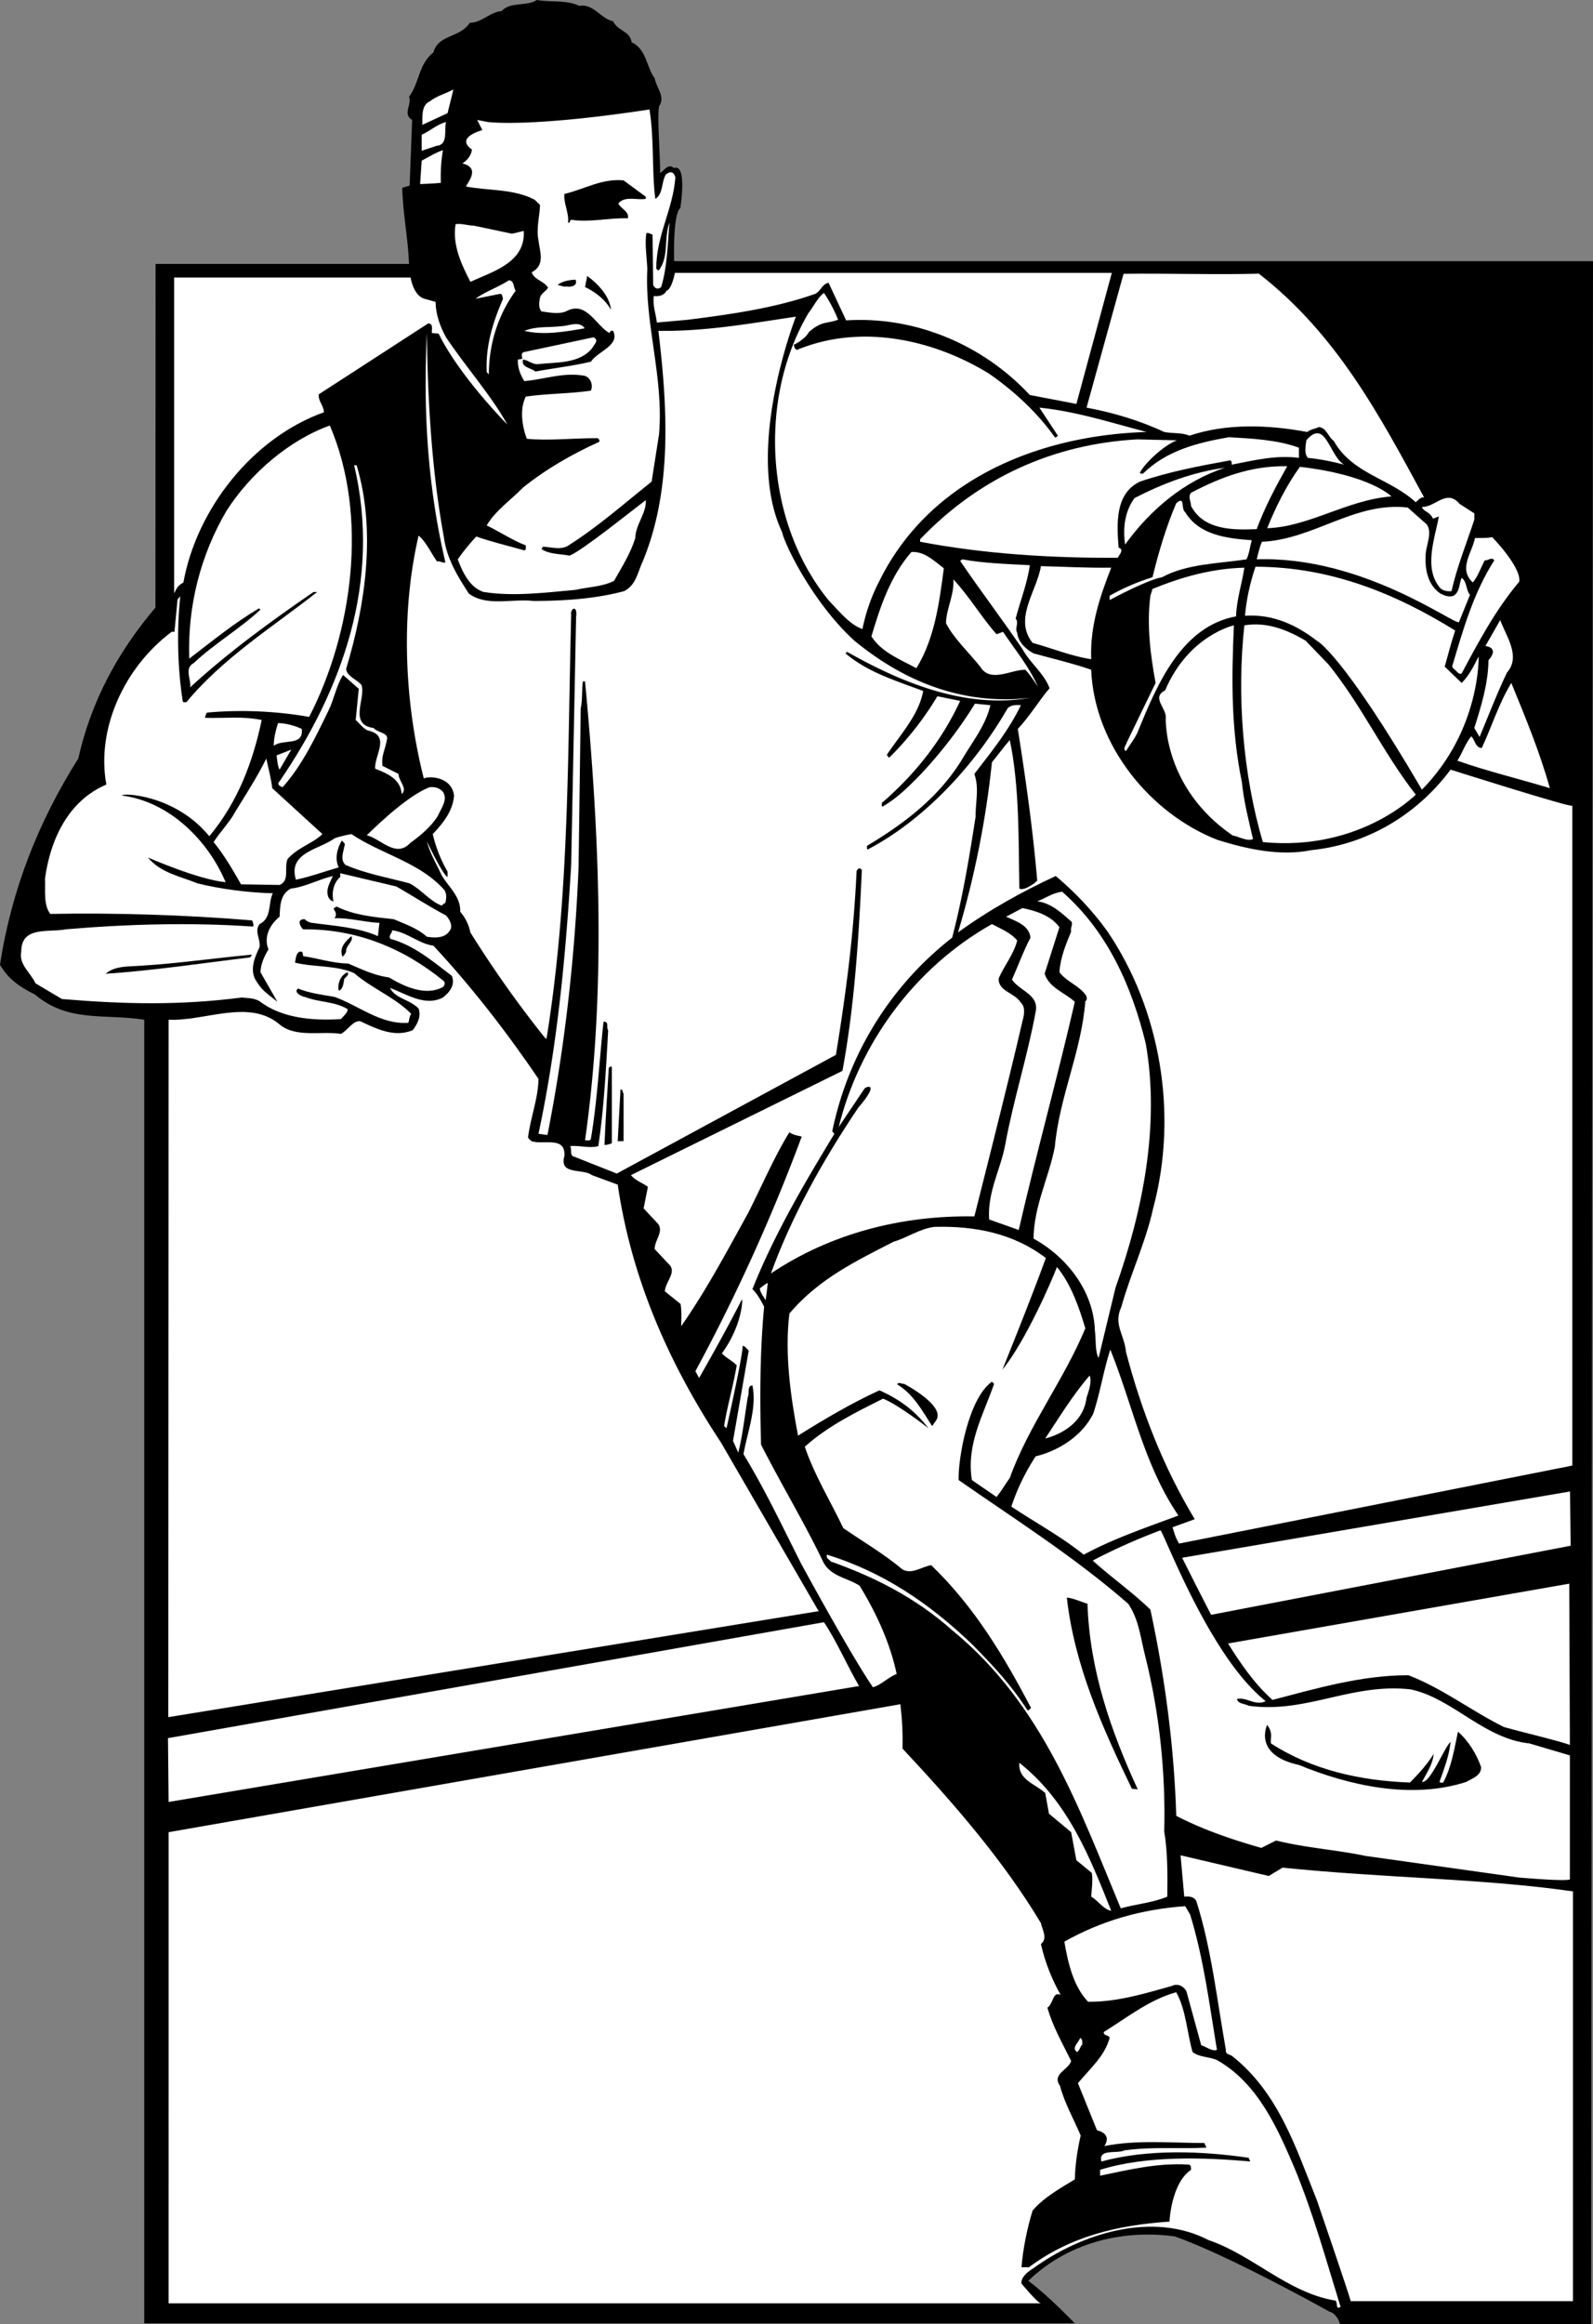
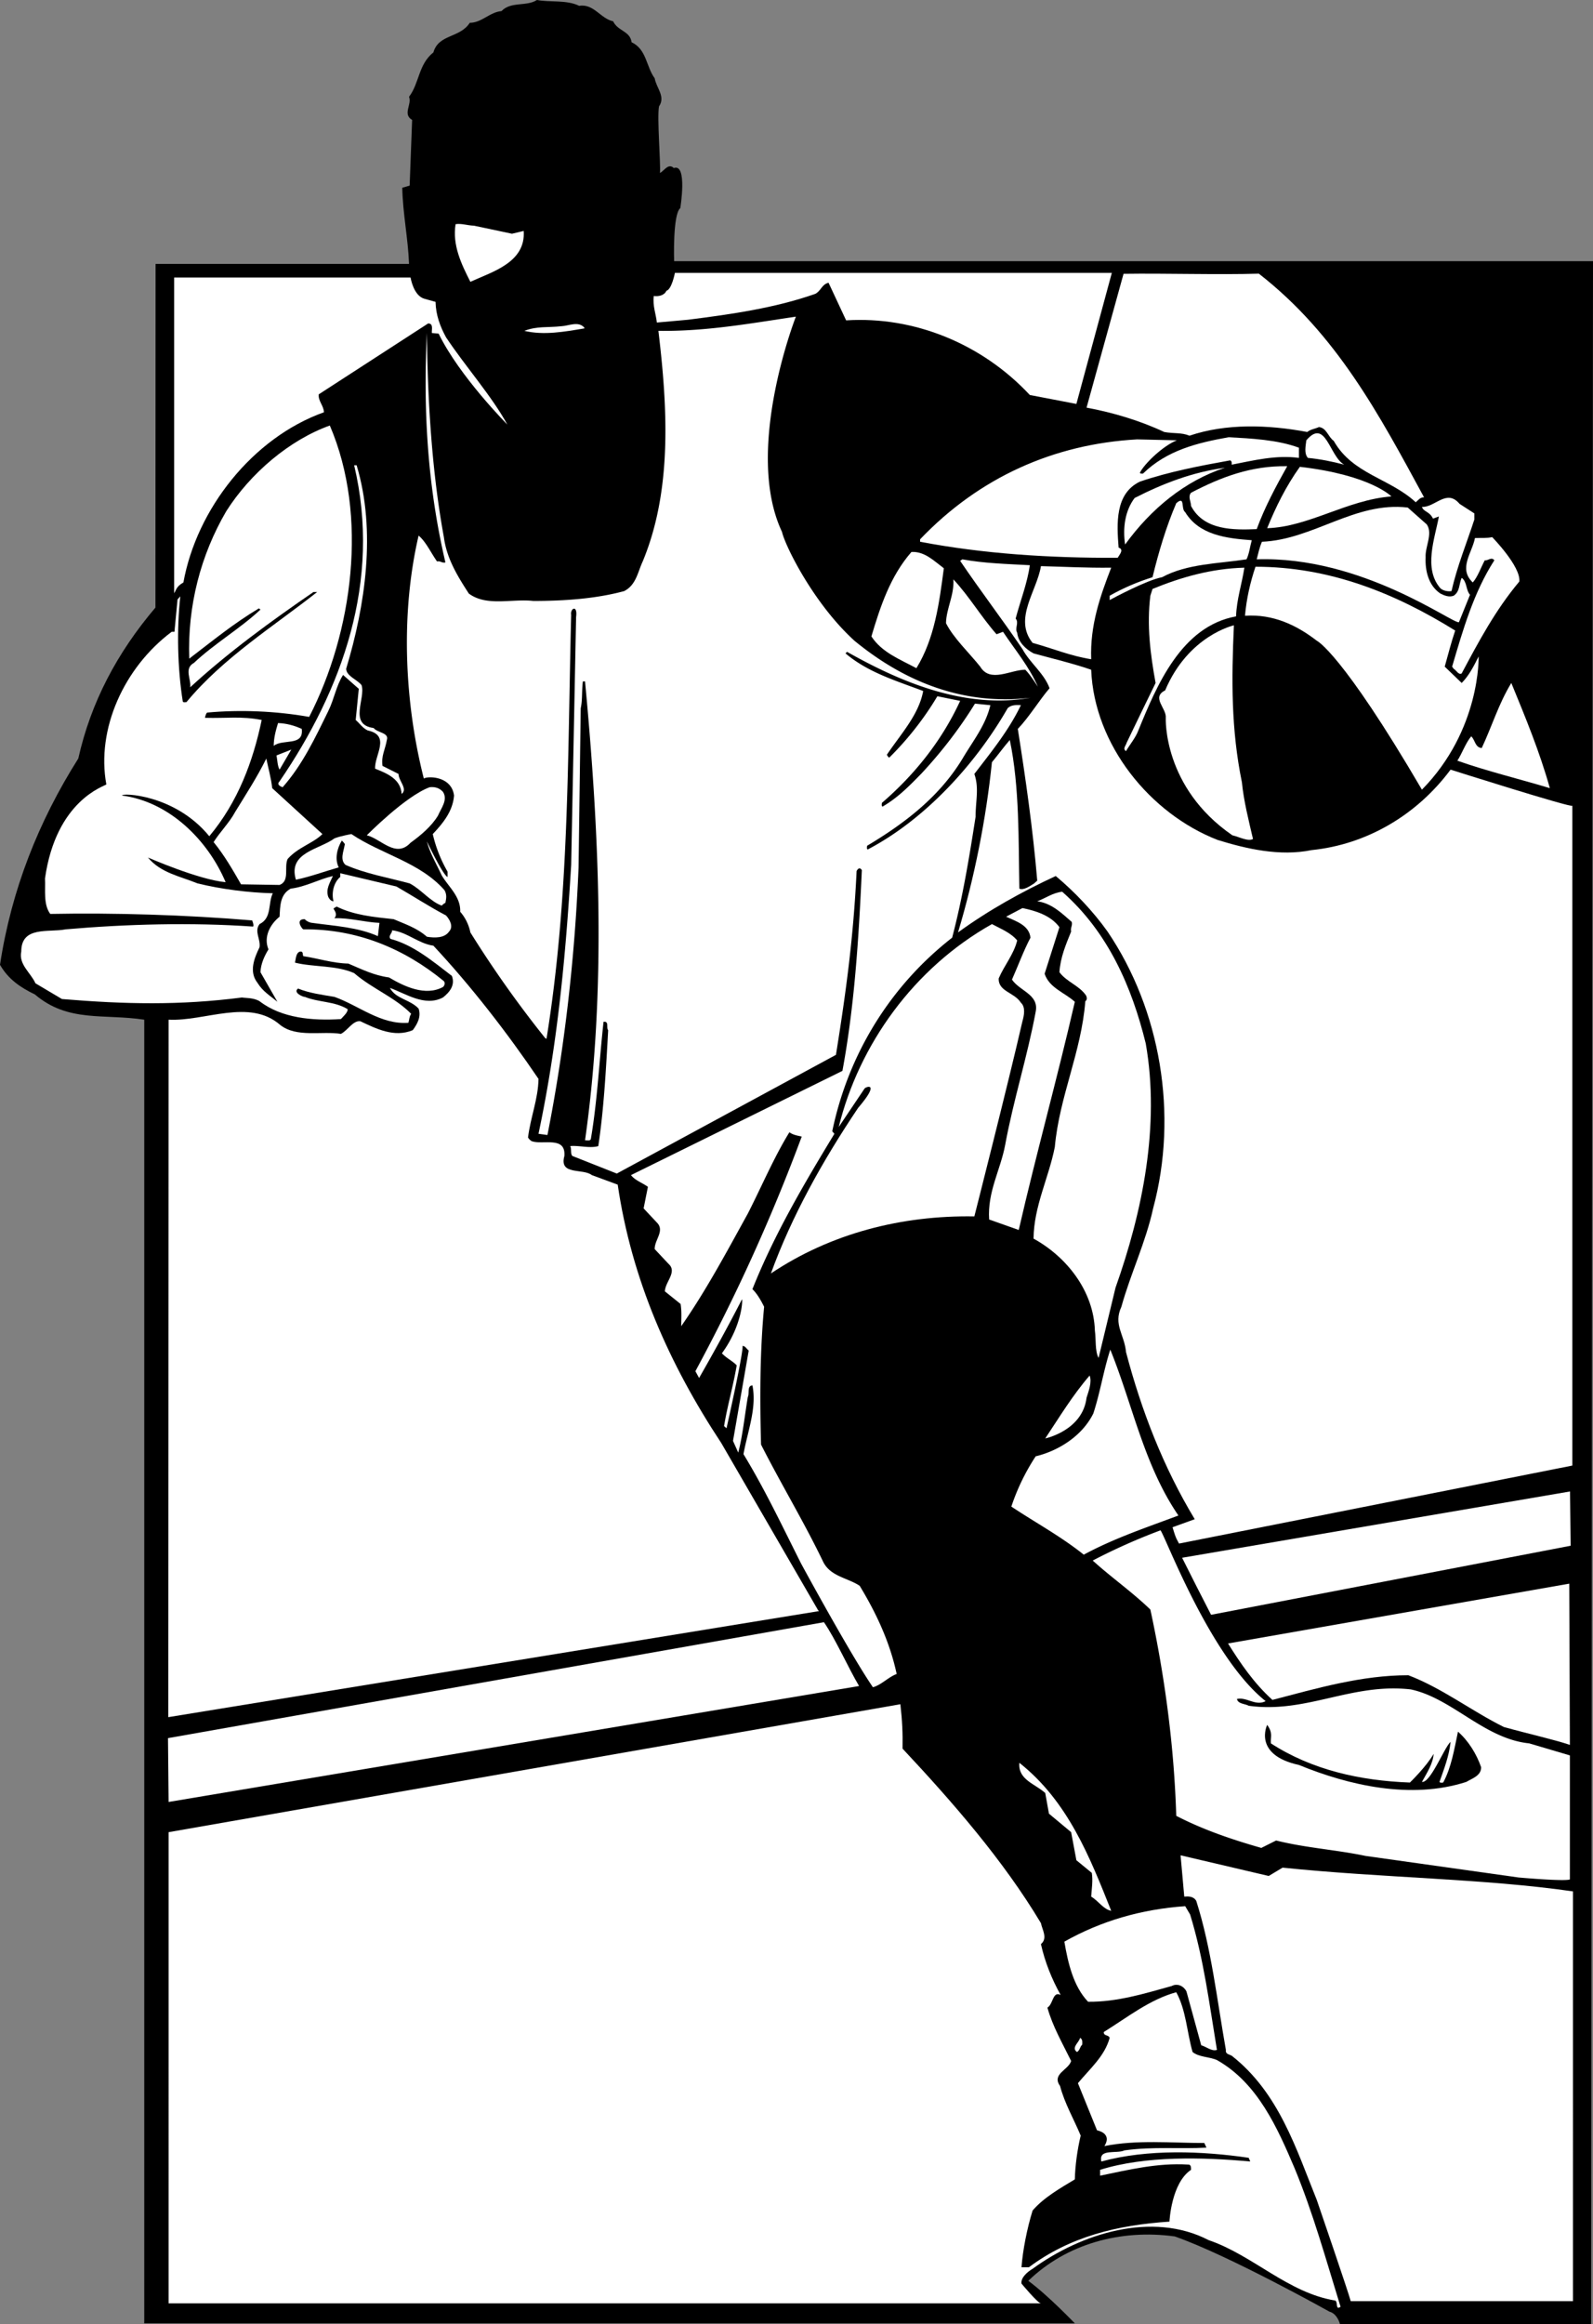
<svg xmlns="http://www.w3.org/2000/svg" width="516.801" height="753.699">
  <rect width="100%" height="100%" fill="#808080" stroke="none" />
  <path d="M431.3 749.7s-32.702-18.302-50.202-24.4c-17.598-2.402-35.098 2.4-47.5 14.4 6.402 4.698 15.101 13.8 15.101 13.8H46.801V330.7c-13.203-2-24.703 1-35.5-8.2-4.602-2.2-8.602-4.898-11.301-9.602 3.7-24.296 12.5-46.5 25.398-66.898 4.102-18.3 12.625-34.352 25.028-48.95l.047-111.448h82.226c-.3-8.204-2-16.102-2.199-24.704l2.398-.699.801-21.3c-3.199-1.899 0-5-1-7.5 3.399-4.5 3-10.5 7.899-14.399 1.703-6 8.601-4.602 11.8-9.602 3.903 0 6.5-3.5 10.301-3.796 3-3.204 8.102-1.403 11.5-3.602 4.2.8 9.7-.102 13.7 1.898 4.699-.796 7 4.204 11 5 1.601 3.301 5.5 3.102 6 6.801 4.902 2.301 4.699 7.903 7.5 11.7.5 3.101 3.601 5.902 1.402 9.101-.703 3.5.597 18.7.297 21.602 1.402-.704 2.703-3.301 4.5-1.602 4.5-1.602 2.101 13 2.101 13-2.5 2-2 17.2-2 17.2h298.102l-.602 669h-81.5s-.8-3.302-3.398-4" />
-   <path fill="#fff" d="m145.2 36.7-8.2 3.8c.098-2-.5-6.398 2.398-7.602 2.403-1.898 5.2-2.5 7.7-3.898l-1.899 7.7m65.501-1.2c1.6 9.898.698 19.602 1.898 29 2.601-1.602 1.902-5.3 3.402-7.898 2.598-2.102 3.098 1 3.098 1-.797 10.398-6.2 18.796-6.2 29.5.301.296.5.699.903.5 3.297-4.5 1.5-10.301 3.398-15.403-.601 6.602-.699 14.403-2.699 20.903-1.8 1.398-2.602-.704-2.602-.704l-.199-16.296c-.699-.204-1.199-.704-2-.5-.601 3.597.2 8.199.301 11.699-.902 17.898 5.398 35.097 3.8 53.597l-2.402 15.301c-8.898 7.102-17.597 14.801-27.3 20.903-2.5 1.296-5.297.296-8 .199l-.399.8c2.602 1.7 6 1.5 9.102 2.098 4.199-1.699 20.297-14.699 24.699-18 .3 4.2-3.3 7.801-3.402 12.301-1.5 4.898-4.297 9.3-6.899 13.898-3.8 1.903-8.601 2-12.5 2.903-9.898.898-20 2.199-29.8.699-4.598-1.5-6.899-6.602-8.399-10.602 1.8-2.597 3.8-5 6-7.398 5.098 1.8 10.398 3 15.598 4.5.8-.3.402-1 .5-1.602-4.399-1.699-8.399-4.398-12.7-6.5 2.801-4.796 7.7-8.097 11.801-12.296 7.5-6 16-10.903 24.7-14.801.199-.602-.2-1.2-.7-1.2-8 0-16.101.899-22.8.2-1.5-4-2.399-9.7-.301-13.7 7.203-1 14.203-.902 21.101-1.902.801-1.898-.101-4.097-1.898-4.8-7-1.297-12.801 1.101-19.703 1.703-1.297-2.102-2.2-4.301-2.098-7l1.398-.204c.102-.796-.597-1.699.5-2.199l22.602-4.8c2.098.902.098 2.402-.3 3.402-4.2 5.3-11.7 4.597-17.7 5.3-1.902.098-3.102-1.3-4.8-1.5-.802 2.598 2.698 2.7 4 3.899 5.698-1.102 12.198-1.8 18-3.2 2.3-3.5 9.5-5.198 7.198-10-.597-.198-1 .2-1.199.7-4.398-2.398-7.5-10.7-14.101-7-2.399 1-5.7.3-7.899 0-1.101-1.102-.8-3.102-.5-4.5.301-1.3 2-2.102 2.602-3.2-1.301-2.198-4.5-2.5-5.301-5 4.5-2.3 2.598-6.8 2.2-10.3-.802-3.898.398-8 .5-11.5l-1.7-1.7c-6.8-3.6-14.902-2.902-22.3-4.3.198-1 5-6-1.2-7.5 1.7-1 3-2.898 3.098-4.5-5.649-4 3.402-6.3 3.402-6.3l-1.7-3.302 3.598.704c17.5 1.5 52.301-4.102 52.301-4.102M144.7 39.602c-.7 2.699.8 7.398-3.102 7.699l-4.797 1.597V43.7c2.699-1.199 5-3.398 7.898-4.097M143.7 48.7c-.602 3.402-.802 7.198-.7 10.6-1.5.2-6.7.4-6.7.4l.5-7.598c2.298-1.204 4.5-2.602 6.9-3.403" />
  <path d="M209.5 63.8v.7c-2.902.5-6.8-1.102-8.902 1.5.8 1.7 3.601 2.602 3.101 4.8-6.199-.198-12.3 1.4-18.199.5-.8-.1-.402 1.2-1.2.9.298-3.4-1.5-6.2-1.202-9.302 6.402-1.5 12.203-5.097 19.203-4.398l7.199 5.3" />
  <path fill="#fff" d="m166.098 75.8 3.8-.902c.7 10.204-10.097 13.204-17.3 16.5C149.699 85.7 146.699 79.5 147.8 72.7c1.898-.3 3.699.403 6 .5l12.297 2.602M408.398 88.75C433.7 108.45 447.5 134.602 462 161.3c-1.2-.1-1.902.9-2.7 1.598-8.402-7.796-20.5-9.097-26.6-19.898-1.9-1.398-2.302-4.2-4.802-4.5-1.3.602-2.699.7-3.8 1.602-12.797-2.403-26.399-2.801-38.2 1.199-2.699-1.102-4.898-.602-8.199-1.2-7.898-3.703-16.601-6.3-25.199-7.902l12-43.398c13.7-.2 30.598.347 43.898-.051M216.2 94.3c-.7 1.598-2.7 1.9-4.102 1.7-.399 3.2.703 5.8 1 8.602l10.101-.903c14.2-1.8 28.2-3.8 41.301-8.398 1.898-1 2.098-3.102 4.3-3.602l5.7 12.2c22.098-1.399 44.098 7.601 59.598 24.203L349.199 131l11.5-42.5H218.95s-1 5.352-2.75 5.8m-73.9 13.9-2.202-.2c-.098-1.102.601-3.102-1.2-3.102l-35.5 23c-.199 2.204 1.602 3.602 1.7 5.801C81.898 142 63.8 165.102 59.5 188.9c-2.3 1.3-2.3 2.402-3 3.5V90h76.7s.898 5.898 4.5 6.898l3.6 1c.098 4.301 1.5 8 3.4 11.5 6.398 9.602 14.8 19 19.898 28.301 0 0-15.575-15.676-22.297-29.5" />
  <path d="M198.2 100.5c-1.602-3.102-5.102-5.898-8.4-7.398l.7-3.602c3.5 2.5 7.398 6.7 7.7 11m-11.5-9.8c.898 2-1.602 2.5-2.9 2.198-1.1.204-1.902-.296-2.902-.5 1.5-1.199 3.7-1.597 5.801-1.699" />
-   <path fill="#fff" d="M167.3 94.3c-5.8 7.9-8.702 17.4-8.702 27.098l-.7-.699c-.398-8.8 2.102-16.398 5.301-23.8-.3-.5 0-1.5-1-1.598l-7.898 1.597c2.797-2.199 7.297-3.699 10.797-6 1.8.102 1.402 2.301 2.203 3.403m104.597 9.399c-4 1.402-5.199.3-9.5 4-.5 1.3-3.3 3.5-4.898 4.1.398 1.098 0 .9 1 1.7 20.598-8.602 44.2-3.5 62.398 7.7 8 5.6 15.403 12.3 21.301 20.6.399.2.7-.198 1-.5l-6-9.1c11.899 1.198 23.301 4.902 34.801 7.902-34.3 1-70.2 14.898-86.7 48.296A58.948 58.948 0 0 0 279.8 204c-4-1.3-7.5-5.7-10.8-9.102-20.7-25.097-23.3-65.296-6.7-93.398 1.598-2 2.9-4.898 5-6.5 1.798 2.602 3.4 5.7 4.598 8.7" />
  <path fill="#fff" d="M273.3 347.3c3.9-21 5.298-42.902 6.298-65.1-.899-1.45-1.7.3-1.7.3-1 21.3-3.398 39-6.699 59.602l-71.101 38.5c-4.797-1.903-9.598-3.801-14.399-5.704-.699-.699-.199-2.199-.699-3.199 2.598-.3 6.398.801 9.098 0 1.8-11.898 2.5-24.898 3.203-37.597-.703-.801.398-3-1.5-2.704-1.403 12.704-2 25.602-4.102 37.903-.101.8-1.199.5-1.898.5 6.898-48.5 4.699-99 0-148.801h-.703c-.399 3.102-.098 6-.7 8.7l-.699 51.6c-1.199 29.5-4.601 59.098-10.101 86.802l-2.899-.403c6.102-28.699 8.801-57.097 10.602-87.199l1.597-80.398c.551-4.102-1.949-2.852-1.597-.704-1.203 47.704-.602 91.602-8 137.5l-.403-.199a356.483 356.483 0 0 1-24.3-34.3c-.5-2.5-1.7-4.899-3.297-6.7.199-4.898-3.801-8.097-6-11.8-1.703-3.7-3.903-7.399-4.801-11 5.7 11.851 6.7 11.5 6.7 11.5v-1.7a44.31 44.31 0 0 1-4.802-12.199c3.5-3.7 6.5-7.5 6.903-12.5-.852-6.5-8.801-6.3-9.801-5.5-6.3-24.8-7.602-53.398-1.7-78.8 2.4 2 4 5.6 6 8.402 1-.301 1.598.597 2.7.296-5.602-23.898-7.3-48.296-6-74.398.2 21.5 1.598 45 5.5 66.2.898 6.902 4.398 12.6 8.098 18.3 5.8 4.3 14 1.602 20.902 2.398 10 0 20.3-.699 29.5-3.199 3.898-2 4.398-6.199 6-9.597 9.598-23.102 8.098-49.801 5.098-74.801 15.601.199 29.703-2.403 44.601-4.602 0 0-17 43.301-4.5 69.801 1 4.5 10.25 23.25 23.5 35.3 15.801 13 35 21.098 57.102 18.5-21.102 3.7-41.801-4.902-59.5-14.902l-.5.5c7.297 6.204 16.5 8.903 25.199 12.204-1.402 7.699-7.3 14-11.8 20.699.3.3.3.699.8.898 5.898-5.8 11.398-12.8 15.598-19.898l7.402 1.5c-5.8 12.597-14.5 23.699-25.402 33.097 0 .403-.2.903.203 1.204 5-2.903 8.699-6.704 12.699-10.801 6.5-7 12.3-14.5 17.3-22.602l5 .5c-1.5 6.301-5.202 11-8.6 16.602-7.5 12.8-19 21.597-31.4 29 0 .398-.202 1 .2 1.199 18.7-9.8 35-27.7 45.398-45.8 1.102-1.098 2.7-1.098 4.301-1-3.898 8.1-9.398 14.902-15.101 22.3 1.601 4.602.402 8.7.402 13.898-2.102 13.5-4.2 26.204-7.602 39.204C288.5 320 275.098 342.3 270 366.898l.7.801c-9.9 16.301-19.602 32.801-26.602 50.403 1.5 1.398 2.8 3.699 3.8 5.699-1.398 14.8-1.398 30.097-1 44.699 6.602 13 13.903 25 20.2 38.102 2.402 4.699 7.902 5.097 11.8 7.699 5.403 8.898 9.801 18.3 12 28.597-2.699 1-4.898 3.5-7.699 4.301-7.3-10.597-23.3-40.097-23.3-40.097-6-11.903-11.7-24-18.7-35.5 1.301-7.301 4.399-15 2.899-22.301-1.797.097-.899 2.5-1.5 3.8-1 6-1.7 12.7-3.098 18l-1.7-3.8L242.899 438c-.699-.5-1.097-1.5-2-1.5.301 2.25-5.199 26.7-5.199 26.7l-.8-.7c1.101-6.7 3-13.102 4.101-19.7-1.3-1.402-3.3-2.3-4.8-3.902 6.5-8.898 6.8-17.398 6.5-17.5-4.4 8.602-9.102 17.102-13.9 25.5l-1.202-2.199c13.3-24.597 24.8-50 34.5-76.097-1.297-.301-2.797-.5-4-1.403-5.098 8.301-9 17.602-13.5 26.403-6.797 12.296-13.5 24.898-21.598 36.5 0-2.403.2-4.704-.2-7.204l-5.1-4.097c.1-3.102 4.1-6.301 1.198-8.903l-4.5-4.796c-.097-2.903 3.2-5.801.903-8.403l-4.5-4.8 1.398-7c-1.8-1.297-4.199-2.098-5.5-3.797l68.602-33.801" />
  <path fill="#fff" d="M189.598 106.3v.2c-6.5 1.102-13.2 2.3-19.5.8 4.203-1.6 7.402-1 12-1.5 2.402-.1 5.601-1.8 7.5.5M107 138c12.598 29.3 7.398 67.102-6.7 94.5-10.702-1.898-22.402-2.398-33.1-1.398-.5.398-.7 1.699-.7 1.699 7 .199 11.8-.602 18.398.699-2.8 13.398-7.699 26.602-17 37.7-11.199-13.7-28.597-14.098-28.3-13.2 15.3 2 27.8 14.398 33.601 28.102-8.8-.801-25.199-8-25.199-8 4.098 5 10.5 6.097 16.098 8.398 7.8 1.898 16.5 3 24.402 3.2-1.602 3.198-.2 8-4.3 10-1.802 2.402.398 4.8 0 7.5-1.7 3.5-3.5 7.902-.7 11.5 1.8 2.902 4 4.1 6.5 6.198l-5.5-9.597c.098-2.7 1.3-5.301 2.598-7.403-1.7-4.097.601-8.199 3.601-10.597.2-3.403.102-7.2 3.602-9.102 4.898-.597 9-3 13.699-4.097-.902 2.097-2.402 4.199-1.5 6.796.3.602.898 1.403 1.7 1.403-.7-2.602 0-6.102 2.198-7.903V283.2l18.2 4.301c5.402 3.102 10.601 6.5 16.101 9.398 1.2 1.301 2.5 3.602 1 5.204-1.5 2.199-4.699 2.097-7.199 1.699-3.3-2.903-7.102-4.102-10.8-5.7-6.5-.703-12.9-1.3-18.5-4.101-.302.3-.7.3-1 .7.698 1.1 1.198 2 .3 3.1 4.8-.198 9.898 1.302 14.598 1.5l-.5 4.302c-6.5-2.903-14.098-3.301-21.297-4.301-1.102-.051-2.403-1-2.403-1.2-3.199-.101-1 3.098-.5 3.297 17.301-.199 32.7 6.204 45.602 16.801.5.602.2 1.5-.3 1.903-5.7 3.097-12.602-.204-17.5-3.102-5-.7-8.7-2.602-13.2-4.5-5.102-.102-9.8-1.7-14.602-2.398-.3-.5.102-1.602-1-1.5-1.398.296-1.398 2.296-1.699 3.597 6 1.5 13.399.801 19.2 3.403 5.902 5.097 13.199 7.796 18.5 13.199-.598.8-.598 1.898-.899 2.898-8.902.7-16.102-5.597-24-8.398-4.102-.7-8.102-1.2-11.8-2.7-1.802 1.297 1.698 2.797 2.198 2.7 4.403 1.8 9.7 1.398 13.903 4 0 1.097-1.301 2.199-2.203 3.199-9.2.602-19.297-.3-26.399-5.8-2-1.2-4.8-1-5.699-1.2-20.2 2.602-37.902 2.2-58.402.5l-8.598-5.102C10 315.5 6 312.801 6.898 308.602c0-8.403 8.903-6.102 14.403-7.204C41 299.7 62 299.102 82.098 300.5c.402-.398-.297-2-.297-2-21.403-1.8-44.703-2.5-65.5-2.102-2.301-3.097-1.5-7.796-1.703-11.5 3.601-25.398 19.3-29.898 19.902-30.5-3.3-17.898 5.7-37.898 21.2-49.5h.898l1-10.5.902-1c-1.2 10.801-.902 23.403.8 34.102.2.398.7.2 1.2.2 11.8-14.302 28.3-24.598 42.398-35.7H101.7c-13.699 9.398-27.601 19.5-40 30.898.399-2.597-2.101-6.097 1.2-7.898 6.697-6.3 15.1-11.2 21.6-17.3l-.5-.4c-8.2 4.9-15 10.5-22.602 16.302-.597-17.102 3.7-33.602 12-47.801C81.2 153.5 93.898 142.699 107 138m329.098 12.7c-3.797-1-7.7-1.802-11.797-2.2-1.301-1.5-.703-3.898-.5-5.7 6.297-7.402 7.5 5.302 12.297 7.9m-14.7-5.5v3.3c-7.398-1-14.597.8-21.8 2.2 0-.5.101-1.098-.5-1.4-10 1.802-19.899 3.7-29.297 6.9-8.102 3.902-7.5 13.6-6.903 21.402 1.903.597.2 2.398-.3 3.296C340.5 181 319 179.602 298.5 175.7v-.8c19.2-20.1 43.398-30.9 70.398-32.4l12.903.3c-4.352 1.7-10.403 7.4-12 10.5.199.5.699.2 1 .302 7.797-7.602 17.699-10 27.797-11.801 7.3.398 15.8.8 22.8 3.398" />
  <path fill="#fff" d="M115.7 150.898c6.398 21.301 2.8 45.5-3.4 66 .098 2.403 3.598 3.5 5 5.301 1.4 4.301-4.3 12.801 3.9 13.903 1.3 1.597 5.1 1.5 4.3 3.898-.5 3-1.902 5.2-1.402 8.398L129.3 251c0 2.3 3.097 4.8 1 6.5-.301-4.898-4.801-6.7-8.602-8.2-.3-4.3 5.2-10.8-2.398-12.402-1.703-.796-2.602-2.296-3.903-3.398l1-10.102-5.097-4.5c-2.203 3.403-2.903 7.903-4.801 11.704-4.2 8.597-8.402 17.5-14.8 24.699-.9-.301-2-.903-1-1.903 20.3-29.699 33.1-64.898 24.198-102.5h.801m301.9.302c-3.7 6.6-7.297 13.3-9.899 20.402-7.3.296-17.101.5-21.3-7.5 0-1.403-1.098-3 0-4.301 9.8-5.102 19.5-8.801 31.199-8.602m4.102.199c-4.5 6.301-7.802 13-10.602 19.903 13.5-.403 25.902-9.2 40.3-10.301 0 0-6.699-6.95-29.699-9.602" />
  <path fill="#fff" d="M397.398 151.7c-12.898 4.198-24 13.3-32.398 24.902-.8-5.5 0-11 3.098-15.102 9.203-4.7 18.8-8.398 29.3-9.8m80.902 14.8v2c-2.5 7.7-5.6 15.2-7.402 23.2-1.097.198-2.699-.098-3.597-.9-5.602-6.402-1.801-16.198-.5-23.3l-1.903.7c-1.199-2.45-3-2.098-3.597-3.802 4.297.204 8-6 12.199-1l4.8 3.102" />
  <path fill="#fff" d="M384.5 166.102c4.5 7.398 13.3 8.5 21.598 9.097-.598 2.102-.797 4.301-1.7 6.2-9.097 1.402-19.3 1.402-27.398 5.8-4.902.903-15.902 6.801-17 7.403v-1.403c4.398-2.5 9.098-4.5 13.898-6 2-8.199 4.403-16.3 7.7-24 3-2.597 1.402 1.801 2.902 2.903m78.398 4c2 3-.597 7.199-.398 10.597-.2 4.301.898 9.2 4.8 11.801 1.2.602 2.798 1.3 4.298.7 2.101-1.4 1.703-3.9 2.601-5.802 1.801 1.301 1.301 3.903 2.7 5.5l-3.598 8.903c-2.102.5-31.602-21.551-65.602-20.403.5-1.898.899-3.898 1.7-5.699 16.699-.699 30.101-13.097 47.3-11.097l6.2 5.5" />
  <path fill="#fff" d="M492.898 188.602c-7.8 9.296-13.199 19.5-18.699 29.796-1 .602-1.699-1-2.601-1.5l-.5-.699c3.5-11.898 7-24.097 13.703-34.5-1-1.199-2 .2-3.102 0-1.3 2.403-2.3 5.403-3.898 7.2-4.801-4.5-.203-9.598.699-14.399 1.898-.102 3.898.102 5.598-.3 0 0 9.351 9.55 8.8 14.402M306.2 184.3c-1.5 11.4-3 22.802-8.9 32.4-5.402-2.9-11.202-5.098-14.6-10.302 2.898-9.699 6.1-19.5 13-27.398 4.3-.2 7.3 2.898 10.5 5.3m81.398 308.4c-10.2-16.9-17.297-35.2-22.297-54.2-.5-5.7-4.203-8.898-1.5-14.7 3-10.8 7.898-20.902 10.297-31.902 8.203-30.5 2.402-64.398-14.797-89.796-4.703-6.602-10.801-13-16.801-18-11 5.097-21.8 11.097-31.7 18.296 5.298-17.699 9.098-36.699 11-55.199 2.098-2.5 3.7-4.8 5.798-7.199 3.203 15.2 2.8 32.7 3.101 48.2 1.399.6 3.399-.802 4.801-1.7l1-.898c-1.402-16.704-3.8-33.301-6.3-49.204 3.8-4 6.8-9.097 10.3-13.199-1.8-4.898-6.3-8.097-8.8-12.699-6.802-10-13.5-18.7-20.2-28.602l.7-.5c7 1.301 14.5 1.5 21.898 1.903-.797 5.8-3.098 11.597-4.598 17.3 1.2 1.399-.402 3.098.5 4.598.3 3 2.7 5.301 5.3 6.7 6.2 1.703 12.598 3.203 18.7 5.3 1 24.5 19.2 46.7 41 55.2 9.398 2.902 20.2 5.402 30.5 3.3 17.8-1.8 34.098-11.3 45.098-26.097 0 0 39.402 12.5 39.5 11.699v214L382.5 500.6c-1.2-2.101-1.402-3-2.102-5.3l7.2-2.602" />
  <path fill="#fff" d="M360.5 184.102c-3.602 9.296-6.902 18.699-6.5 29.699-6.902-1.102-12.402-3.5-19-5.301-6.3-7.8 1.398-16.8 2.7-24.898 7.6.199 14.698.597 22.8.5m100.8 72C435.2 211.5 427.2 207.8 427.2 207.8c-6.602-5.102-14.2-8.7-23.302-8.102.5-5.597 1.7-10.8 3.403-15.898 24.097 0 45.297 8.597 64.797 20.699-1.297 3.8-2.297 7.8-3.399 11.7l5.5 5.3c2.399-2.398 4-5.602 5.5-8.602 0 0 .7 23.801-18.398 43.204M403.7 184.102c-.802 5.296-2.5 10.199-2.7 15.796-17.7 3.204-25.7 22.301-31.7 37-.902 2.403-2.8 4.602-4 6.704-1.202-.801 0-1.801.2-2.704 3.098-6.398 6.2-12.898 9.398-19.398-1.699-9.3-2.898-18.7-1.699-28.3l.7-2.2c9.3-3.8 19-6.602 29.8-6.898M323.3 205.7l2.098-.802c4 6 8.5 11.301 11.301 17.801-3.125-4.824-4.101-5.5-4.101-5.5-4.7 0-11.399 4.403-14.598-1-3.602-4.5-8.7-9.3-11.102-14.097.102-4.801 2.7-9 2.403-14.204 5.297 5.704 8.898 12 14 17.801" />
-   <path fill="#fff" d="M488.898 218.102c-3.3 6.898-6 14-8.898 20.898l-1.7-2.898c2.2-7 4.5-14.403 4.598-22 0 0 3.801-3.852-1-4.602l4.801-8.398c1.899 5.199 6.801 11.796 2.2 17m-79.199 55c-6.5-21.903-8.5-47.704-6-70.301 7.198-1.2 13.8 1.398 19.898 5L431 215.5c10.898 13.5 17.8 28.8 28.3 42.2 0 0-18.1 18.5-49.6 15.402" />
  <path fill="#fff" d="M399.8 270.898c2.2.5 5.098 2.102 6.7 1.204-1.402-6-3-12.301-3.602-18.403-3.5-17.097-3.398-33.199-2.597-50.898 0 0-14.75 3.25-22.301 21.097-4.602 2.301.5 5.801.2 8.903 0 0-1.052 22.5 21.6 38.097m103-15.296c-10-3-20.702-5.602-30-8.903 1.5-2.3 2.7-5.8 4.5-7.898 1.298 1.199 1.2 3.597 3.4 3.8 3.3-7 5.5-14.402 9.6-21.101 4.598 11.2 9.2 22.3 12.5 34.102M97.898 236.398c.7 5.801-6.199 3.102-9.097 5.5 0-2.398.597-4.796 1.398-7.398 2.801.102 5.301.8 7.7 1.898M90.7 249.602c-.7-1.204-.7-3.102-1-4.602l4.8-1.898-3.8 6.5m-2.4 6 16.298 14.898c-3 3-8 4.3-11.297 8.102-1.203 2.699.797 7.097-2.602 8.398l-12.5-.2c-2.699-4.698-5.398-9.402-8.898-13.698 2-3.204 5.199-6.403 7-9.801 3.5-5.7 7.199-11.403 10.097-17.301.602 3 1.602 6.5 1.903 9.602M143.7 256.8c1.698 2.598-.602 5.302-1.602 7.7-2.098 3.5-5.7 6.5-8.899 8.8-4.8 5.2-9.601-1.3-14.199-2.402 0 0 12.5-12.699 20.398-15.597 1.801-.2 3.2.3 4.301 1.5" />
  <path fill="#fff" d="M114 270.5c9.8 6.602 22.2 9.102 30.2 18.2.8 1.402.6 2.6.3 4.1-.5.2-.902.598-1.2.9-3.702-1.302-6.702-5.302-10.402-7.2-7-1.898-14.199-3.102-20.8-6-1.899-1.7-.598-4.398-.297-6.398.297-.301-.301-.903-.903-1.5-1.5 2.398-2.398 6-1 8.699-4.597 1.3-9.097 3-13.898 4-2.7-8.903 7.7-9.801 12.5-13.403 2-.796 5.5-1.398 5.5-1.398m230.598 18.7c14.902 13.1 22.601 30.902 27.101 49.198 4.7 26.704-1.101 54.704-9.8 79.204l-5.5 22.796c-1.2-2.199-.801-6-1.2-8.898-.398-12.7-9-23.8-19.898-29.8.097-10.5 4.898-19.598 6.898-29.7 1.5-16.5 8.602-30.7 9.899-47.3.703-.4.5-1.4.203-1.9-2.203-3.198-6.203-4.3-8.602-7.5.301-4.8 2.102-9 3.801-13.198-.3-1.204.5-1.903.2-3.102-3.302-2.898-6.602-6.102-11.2-6.7 2.7-1 5.098-2.8 8.098-3.1" />
  <path fill="#fff" d="m343.7 300.7-4.802 15.1c1.5 4.598 6.5 6.098 9.801 9.098-5.699 24.801-12.5 49.204-18.199 74l-9.602-3.398c-.597-9 3.7-16.102 5.2-24.2 2.703-14.698 7.203-28.6 9.902-43.198 1.098-5.602-5.102-6.602-7.7-10.403 2-4.5 3.7-9.199 6-13.597-.402-4.102-4.902-5.403-7.902-6.801l5.301-2.801c4.5.898 9.301 2.5 12 6.2" />
  <path fill="#fff" d="M330 305c-1.102 4.5-4.2 8.102-6 12.3-.2 4.302 5.098 4.5 7.2 7.9 1.6 1.402 1 4.3.5 6-4.5 19.698-15.602 63.3-15.602 63.3-23.598-.398-46.598 5.5-66 18.5 6.703-18.5 16.8-36.602 28.3-53.7 7.301-8.55 2.602-6.902 2.102-6.3l-8.402 12.5c6.601-26.7 24.3-51.5 49.703-65.8 2.797 1.5 6 2.698 8.199 5.3M54.598 556.898l.101-226.199c11.801.602 26.2-7 36.2 1.7 5.3 4.203 13.5 1.902 19.699 2.902 2.203-1.102 3.902-4.403 6.3-4.102 5.102 2.403 11 5.403 17 2.903 1.5-2 2.801-4.403 1.903-7-2.801-3-7.403-3.102-9.301-6.704 5.098 1.801 11.3 6.204 17.2 3.102 2.3-1.8 4-4.102 2.898-7-6.297-4.8-12.399-10-19.899-12-.898-1 .602-1.8.5-2.8 4.899.6 8.5 4.3 13.399 5 12.402 13.3 24 28.3 34.101 43.198-.101 6.5-2.601 12.5-3.398 19 .199.403.797 1 1.199 1.204 3.598 1.296 11.098-1.801 10.598 4.796-1.797 6.403 6 3.903 8.902 6.204l8.398 3.097c4.5 30.7 16.7 58.2 33.602 83.801l31.398 54.2.301.3-211.101 34.398" />
-   <path d="M112.3 308.102c.2 1-1.202 2.199-1.202 2.199-1.098-3 .902-4.903 2.902-6.7.8 1.5-1.5 2.899-1.7 4.5M81.098 310.5c-15 1.8-31.5 4.3-46.797 5.3 3-2.698 7.898-2.3 11.297-2.6 12-.7 24.101-2.5 36.203-3.598l-.703.898m31.702 4.8c.598 1.4-1.3 1.598-1.202 2.7-.2 1.2-.399 2.898-1.7 3.3-.5-2.3.602-5.1 2.903-6m85.699 55.5c-.8.2-1.5.598-2.402.5.402-9 .902-16.698 1.402-25 .3-.198.7-.698 1-.198V370.8m3.8-16.1v15.402h-1.902l.903-16.801c.898 0 .597 1 1 1.398" />
-   <path fill="#fff" d="M339.3 408c-5.1 14-14.1 36.2-14.1 36.2 7.5-9.2 16-28.802 17.698-33.302 4.5 5.5 7.102 12.801 9.2 19.903-6.899 16.699-18.399 31.5-24.5 48.5-1.5 2.097-2.7 4.199-4.297 6.199l-8-5.5c-1.903-11.602 3.797-21.3 7.199-31.2l-.7-.698c-7.6 5.398-11 24.796-10.8 31.898 18.2 12.7 37.3 24.7 55 40.102 3.598 5.199 4.098 11.699 5.7 17.699 4.398 17.699 6.5 37 6 56.199 1.1 6.398 1.1 13.898 1 21.102-4.7 2-10.102 2.398-15.102 3.796-13.399-32.097-25.297-66.199-54.7-90.199-11.898-10.597-25.3-17.3-39.398-22.3-.3-.598-1.7-1-1.2-2.2 17.798 5.5 33 15.5 47.298 29.301 6.8 6.898 12.3 12.8 17.703 21.102.597.296.797-.5 1.199-.704-8.7-16.5-18.102-32.5-32.402-46.296-3.098.5-6.2 3.097-9.297 1.398-6.102-5.102-12.801-9-19.203-13.398-4.2-8.801-9.399-17.204-12.5-26.403C268.5 462.5 277.699 458 286.5 453.602c5.2 2.097 14.7 9.597 14.7 9.597-4.4-5.8-9.602-9.5-15.9-12.3-9.1 4.203-17.8 9.3-26.402 14.703-2.398-12.602-4.398-26.5-2.8-39.602 9.601-11.398 22-17.2 33.8-23.3 4.5-1.302 8.403-4.2 13.2-4.802 13.601-.398 26 2.301 36.203 10.102m-90.903 13.7c-.597-1.098-1.8-2.4-1.898-3.9.898-.5 1.598-1.402 2.598-1.698l-.7 5.597" />
  <path fill="#fff" d="M382.3 491.5c-10.402 3.898-20.902 7.398-30.702 12.7-7.5-6-15.7-10.4-23.5-15.598A69.982 69.982 0 0 1 336 472.3c7.098-1.7 15-6.403 18.7-13.903 2.198-6.699 3.3-13.898 5.5-20.699 7.3 18 10.898 37.403 22.1 53.801" />
  <path fill="#fff" d="M352.5 453.3c-1.3 10.7-13.402 13.2-13.402 13.2 4.601-6.898 8.8-13.898 14.402-20.398.8 2.097-.3 5-1 7.199" />
  <path d="m303.598 460.8-1.2 1.7c-3.097-4.8-6-10.3-11.3-13.5.3-1 1.402-.102 2.203-.2 0 0 13.898 7.2 10.297 12" />
  <path fill="#fff" d="m509.348 483.7.203 17.6-116.653 22.4c-3.199-6.2-6.3-12.302-9.398-18.5l125.848-21.5" />
  <path fill="#fff" d="m492.7 608.898-49.7-7c-9.5-2-19.402-2.597-29-5l-4.8 2.403c-9.5-2.7-18.9-5.903-27.602-10.403-.7-22.898-3.797-45.597-8.399-66.898-5.898-5.7-12.898-10.602-18.699-15.898a195.8 195.8 0 0 1 22-9.801c1.8 2.5 16.2 41.199 34.098 55.398-3.297 1.7-6.098-1.398-9.297-.699.297 1.602 2.5 1.5 3.797 2.2 18.703 2.6 33.402-7.5 52.601-5.302 13.5 2.903 23.801 16 38.399 17.5l13.203 3.903V609.5s-.102.8-16.602-.602" />
  <path fill="#fff" d="M509.3 565.898c-4.6-1.597-13.1-3.5-21.402-5.796-10.5-5.204-20-12.602-31-16.801-15.199 0-29.5 4.199-44.097 8-6-5.403-10.403-11.903-14.403-18.301l110.7-19.398.203 52.296" />
  <path d="M352.8 520.102c.7 21.699 7.7 41.5 16.298 60.199l-1.899-.2c-9.5-19.703-18.601-39.8-21.101-62 2.402.297 4.601 1.399 6.703 2" />
  <path fill="#fff" d="m54.7 584.398-.2-20.699 212.8-37.597c3.798 5.5 7.9 14.796 11.4 20.699l-224 37.597M405.098 699.8c-15.098-2.198-32.7-2.902-47.797 1.2-1-4.3 5-2.398 7.5-3.602 9.297-1.296 18.199-.398 26.597-.898l-.699-1.5c-10.699 0-22-1.102-32.398 1 2.648-4.25-2.403-5.102-2.403-5.102l-6.199-15.296c4-4.801 8.7-8.801 10.301-14.704-.402-1.097-2-.5-1.902-1.898 7.601-4.7 14.8-10.5 23.5-12.898 3.203 5.796 3.5 13.199 5.3 19.398 2.102 1.7 5.403 1.5 7.903 2.602 13.297 7.5 19.699 22.199 25.199 35.097 6 14.5 10.2 29.7 14.898 44.903-1.699 1.296-.8-1.5-1.699-2-15.398-2.5-26.699-14.704-41.101-19.602-18.297-9.5-41.5-2.102-57.098 9.3-1.7 1-3.902 2.9-3.602 4.802 0 0 5.301 6.398 6.301 6.398h-283V594.2l237.399-41.5c.601 5.198.8 9.5.703 14.402C309 584.398 325.5 603.3 337.699 623.699c.399 2.102 2.301 4.903 0 6.801 1.301 5.8 3.5 11.3 6.399 16.5-2.598-1.398-2.399 3-4.297 4.102 1.699 6.097 4.898 11.597 7.699 17.296-.8 2.903-6.402 4.204-3.602 8.102 1.5 5.7 4.5 10.8 6.7 16.102-1.098 4.597-1.797 9.796-1.899 14.199-4.8 2.898-10.101 5.898-13.699 10.097-1.8 5.801-3.2 12.903-3.602 18.403h2.403c13.398-10 28.797-13.7 45.597-14.801 0 0 .551-12.5 7-16.8 0-.802 0-1.802-1-1.7-9.898-.602-19.3 1.7-28.5 3.602v-1.903c14.7-4.597 33.301-4.097 48.7-2.699l-.5-1.2" />
  <path d="M412.3 565.398c13.298 8.602 28.9 12.102 45.098 12.704 0 0 5.301-5.102 7.7-9.301-.2 3.199-2.2 6.199-3.797 9.097 2.797.403 7.199-11.097 9.297-13-.5 4.704-2.098 8.704-3.598 13 .3.403.8.204 1.2.204 2.698-5 3.6-10.903 4.8-16.5 3.398 3 6 7.199 7.5 11.5.098 2.796-3 3.699-4.8 4.796-18 5.801-38.2 1.102-54.302-5.5-15.074-3.273-10.3-13-10.3-13 1.976 2.727 1 3.903 1.203 6" />
  <path fill="#fff" d="M360.5 619.7c-2.602-.5-4.102-3.2-6.5-4.598.2-2.801.598-5.204.2-7.704l-5-4.097-1.7-9.102c-2.402-2-4.902-4.097-7.2-6l-1.202-6.699c-3.297-3-8.899-4.3-8.399-9.8 15.801 12.5 22.899 30.698 29.801 48m23.7-4.598c1.198-.102 3-.204 3.898 1.398 4.902 15.398 6.703 32 9.601 48.3-.199 1.4 1 1.4 1.899 1.9 15.3 12 20.902 30.198 27.601 46.8 0 0 10.5 30.602 11 32.8h72.102V613.399c-29.203-4.199-61.102-4.296-94.203-7.699l-4.5 2.7L383 601.7l1.2 13.403" />
  <path fill="#fff" d="M386.098 620.898C390.5 635.2 392.3 649.7 394.8 664.801c-1.602.597-3.403-1-5.102-1.5l-4.8-17.5c-.899-1.7-2.899-2.7-4.801-1.7-8.7 2.399-17.598 5.2-27.098 5.098-4.7-4.898-6.5-12.398-7.7-19.5 11.9-6.699 24.9-10.5 39.2-11.5l1.598 2.7m-34.999 42.203c-.797.699-.7 1.796-1.7 2.398-2-1.398.7-3.102 1-4.602.903.5.7 1.403.7 2.204" />
</svg>